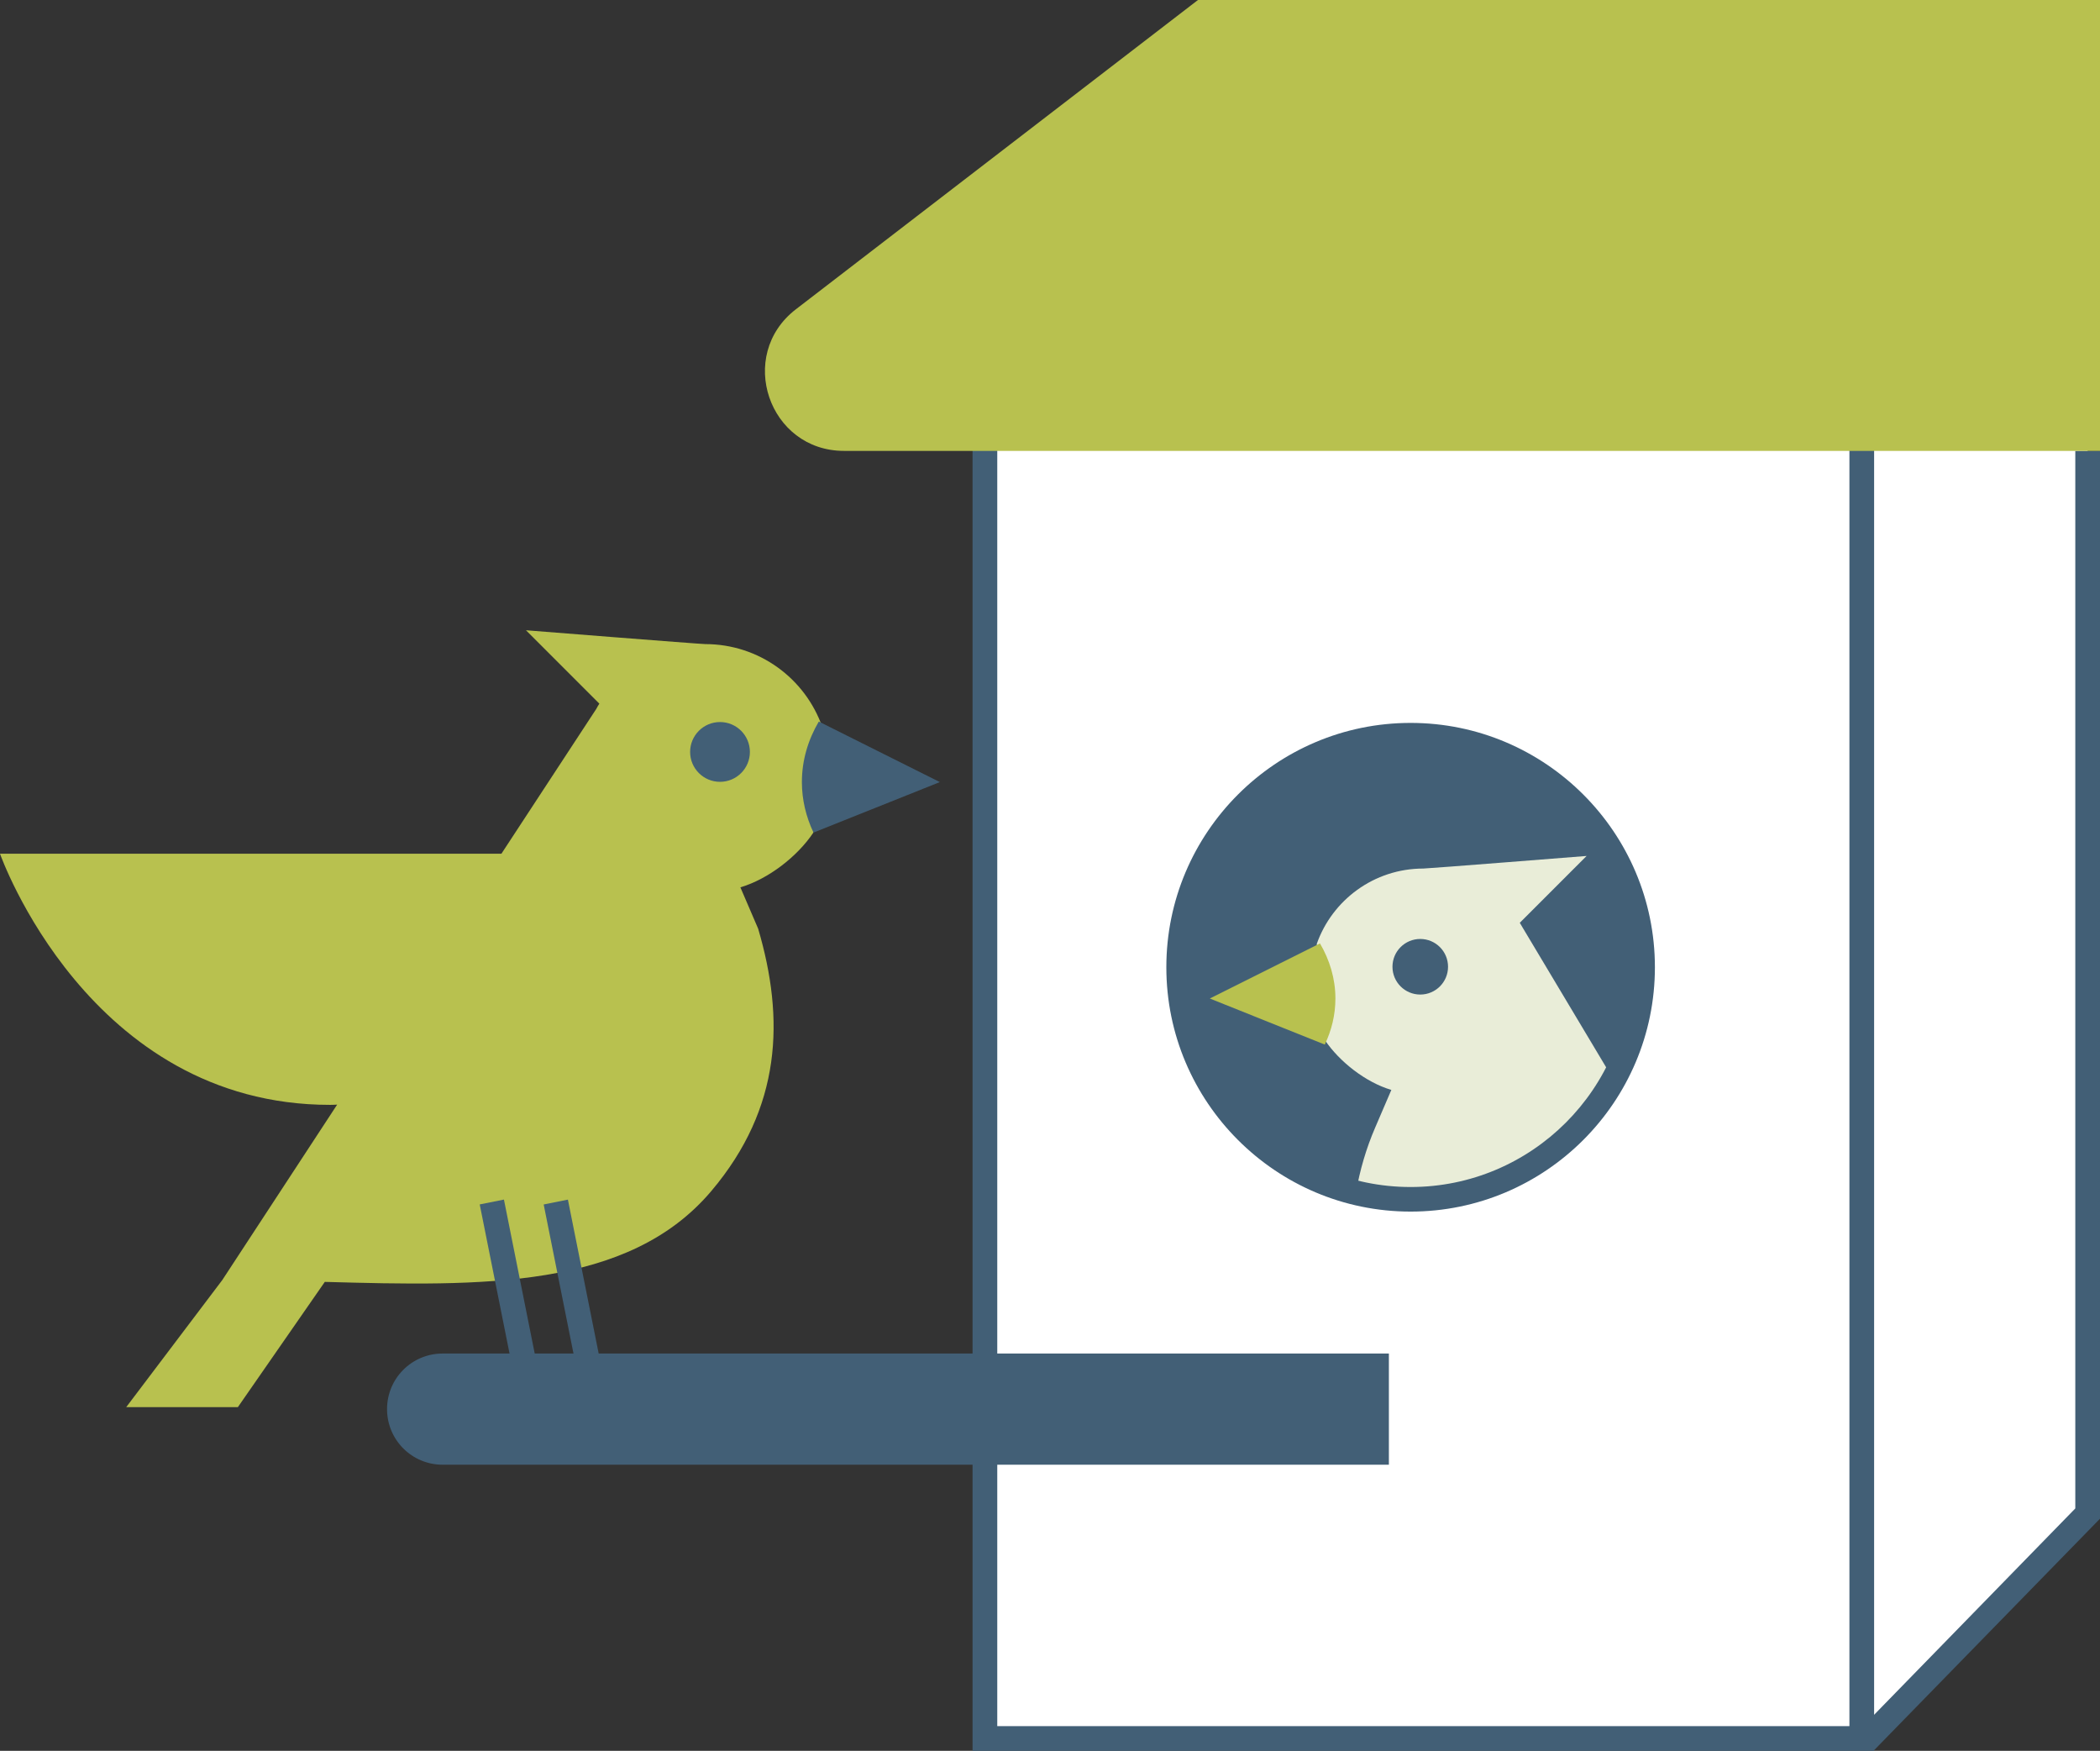
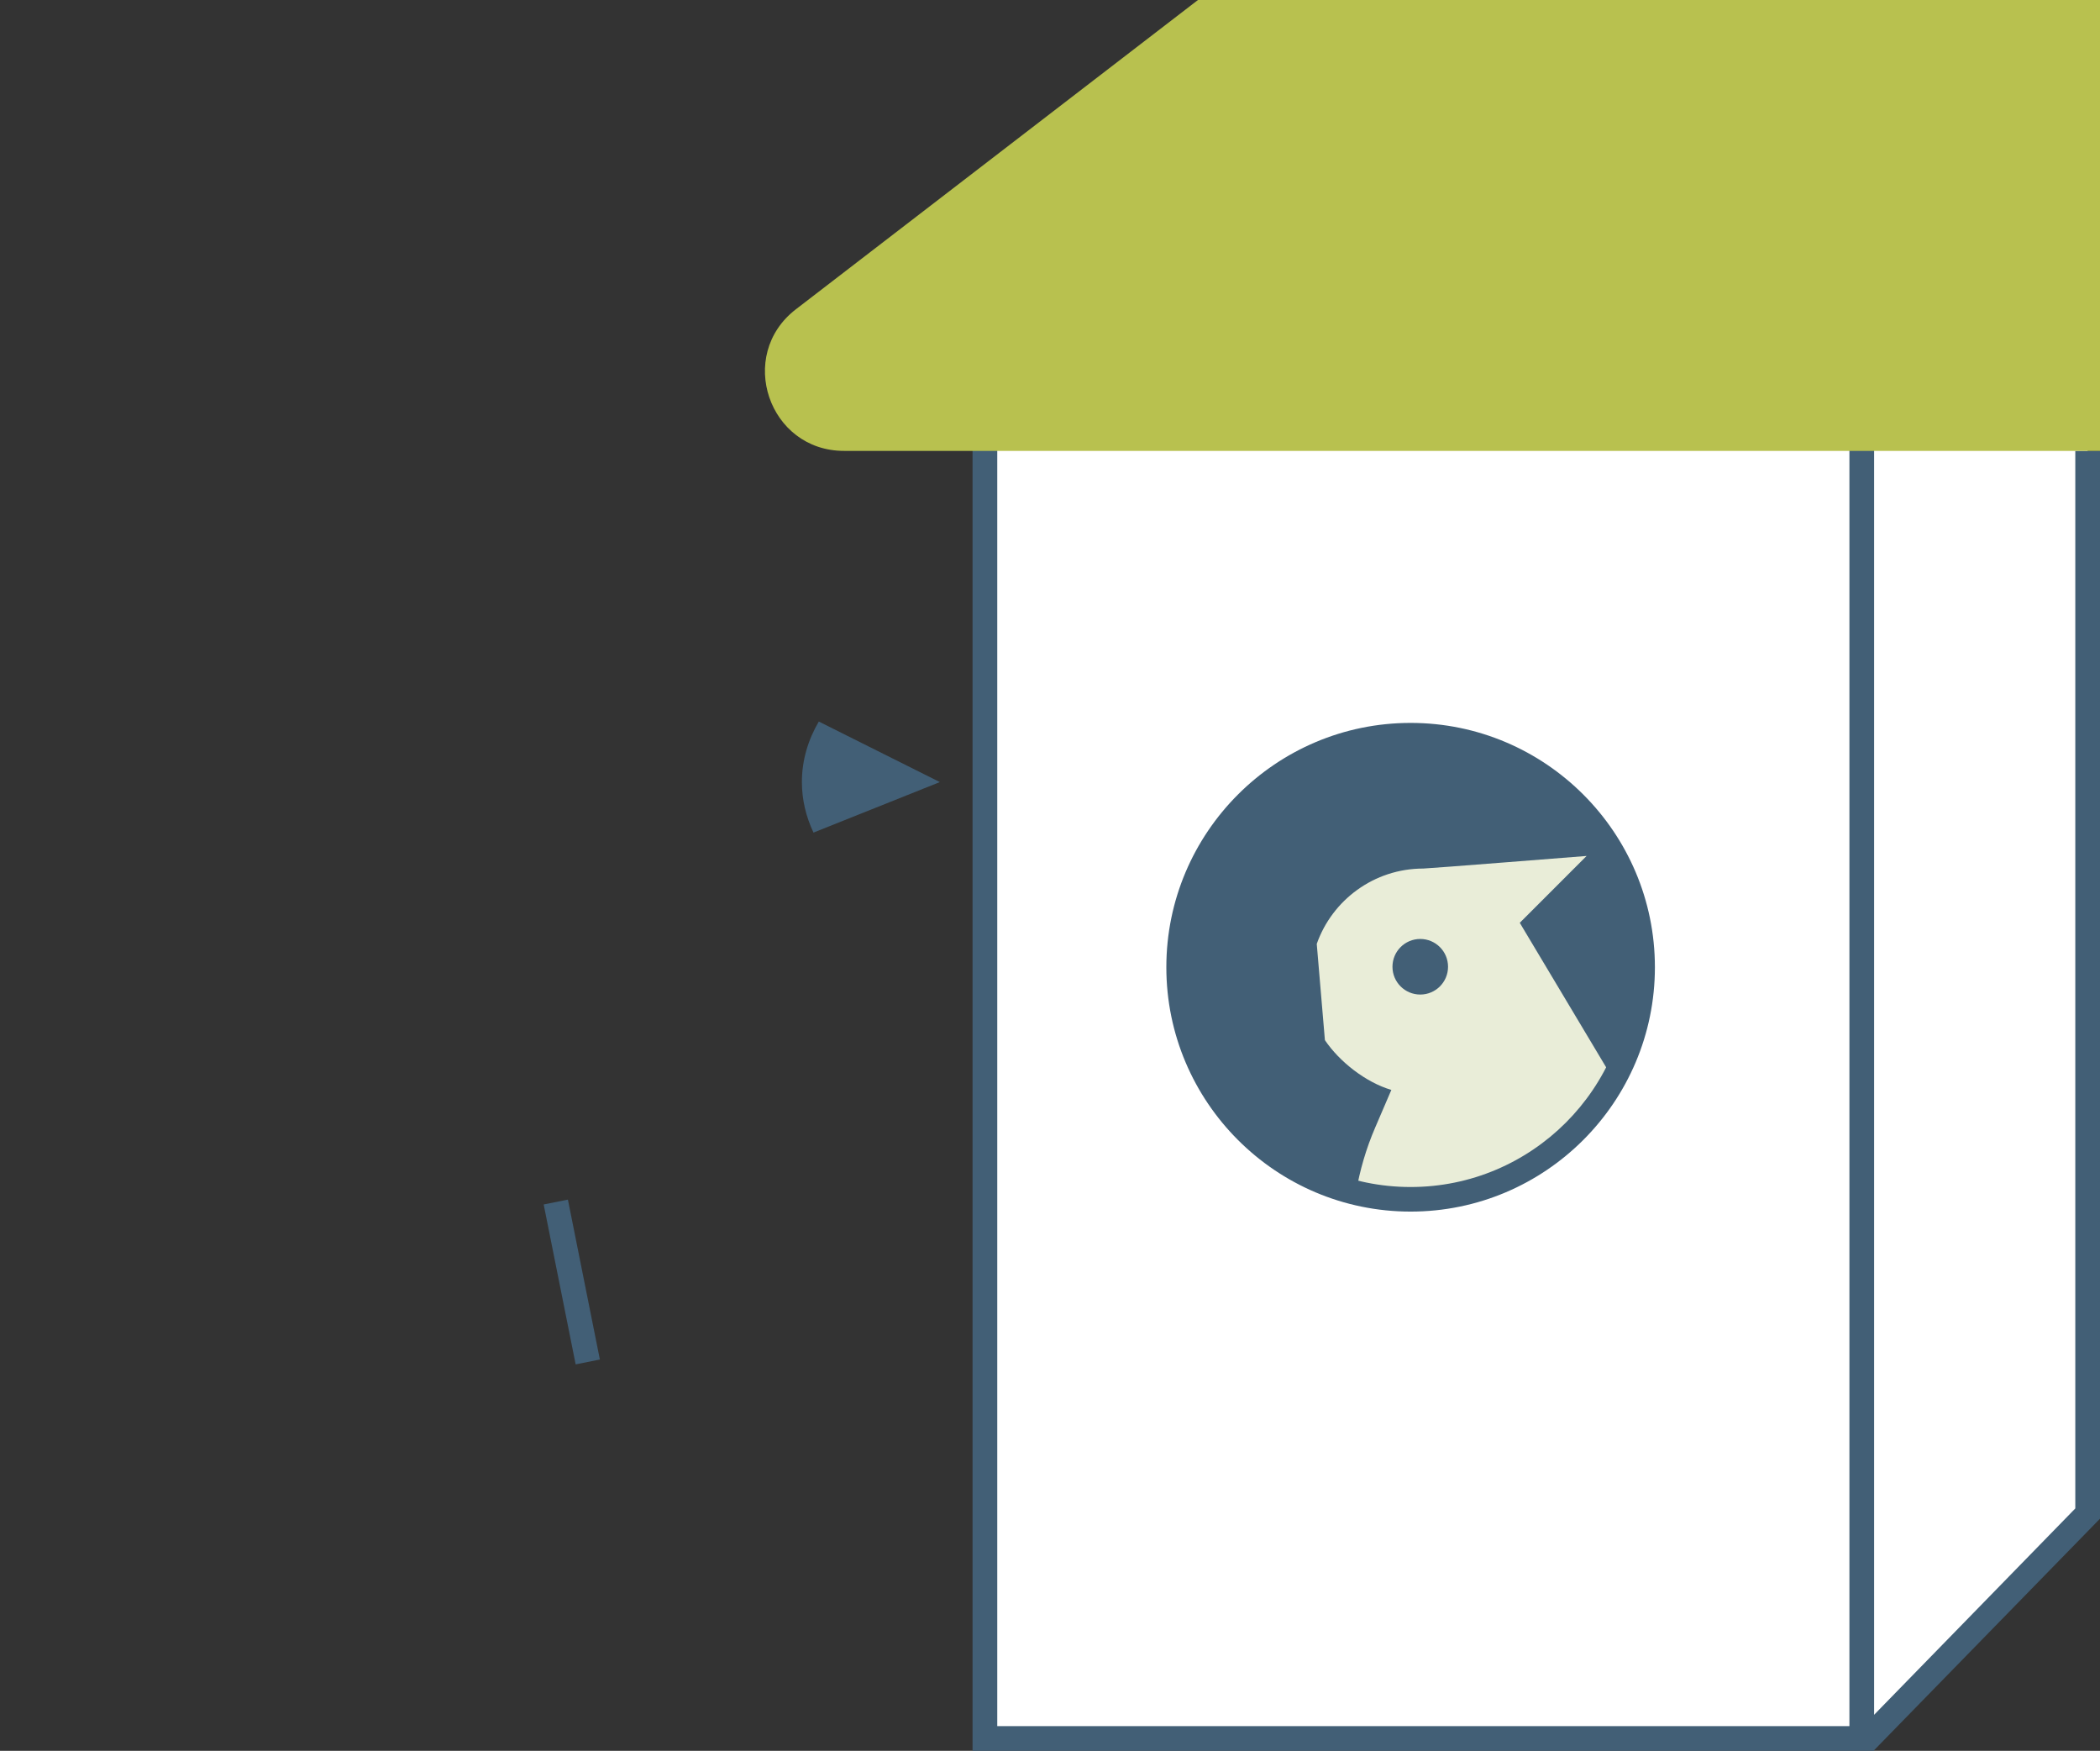
<svg xmlns="http://www.w3.org/2000/svg" id="Warstwa_1" data-name="Warstwa 1" viewBox="0 0 170.04 141.73">
  <rect x="0" y="0" width="170.04" height="141.73" fill="#333333" stroke="none" />
  <defs>
    <style>
      .cls-1 {
        fill: #e9edd8;
      }

      .cls-2 {
        fill: #fff;
      }

      .cls-3 {
        fill: #b8c14f;
      }

      .cls-4 {
        fill: #425f76;
      }
    </style>
  </defs>
  <polygon class="cls-2" points="169.01 27.24 80.31 27.24 80.31 140.77 150.69 140.77 169.3 122.27 169.01 27.24" />
  <g>
-     <path class="cls-3" d="M57.11,52.14c-.41,0-14.52-1.12-14.52-1.12l5.94,5.94c-.09,.14-.17,.28-.25,.43l-7.68,11.72H0s7.15,20.33,26.73,20.33c.2,0,.38-.01,.57-.02l-9.3,14.2h0l-7.78,10.29h9.04l7.04-10.14c12.7,.35,24.58,.61,31.31-7.37,5.69-6.74,5.93-13.92,3.78-21.22l-1.44-3.35c2.27-.67,4.62-2.5,5.91-4.43l.72-8.56c-1.38-3.91-5.1-6.7-9.48-6.7h.01Z" />
-     <path class="cls-4" d="M112.46,109.57H35.84c-2.49,0-4.5,2.01-4.5,4.5s2.01,4.5,4.5,4.5H112.46v-9Z" />
    <polygon class="cls-4" points="151.72 141.71 150.3 140.3 168.04 122.11 168.04 36.5 170.04 36.5 170.04 122.94 151.72 141.71" />
    <path class="cls-4" d="M149.75,19.38v120.35H80.75V19.38h69m2-2H78.75v124.35h73V17.38h0Z" />
    <circle class="cls-4" cx="114.46" cy="78.3" r="18.78" />
-     <path class="cls-3" d="M170.04,36.5H68.34c-6.1,0-8.73-7.74-3.9-11.46L97,0h73.04V36.5h-0Z" />
+     <path class="cls-3" d="M170.04,36.5H68.34c-6.1,0-8.73-7.74-3.9-11.46L97,0h73.04h-0Z" />
    <path class="cls-1" d="M109.79,96.53c1.43,.35,2.91,.55,4.44,.55,7.07,0,13.21-3.91,16.42-9.68l-7.36-12.31c-.07-.13-.15-.26-.23-.39l5.41-5.41s-12.85,1.02-13.22,1.02c-3.99,0-7.38,2.55-8.63,6.1l.66,7.79c1.18,1.75,3.31,3.42,5.38,4.03l-1.31,3.05c-.73,1.69-1.24,3.45-1.55,5.23l-.01,.02Z" />
-     <path class="cls-3" d="M107.27,84.56c.55-1.15,.86-2.41,.86-3.73,0-1.6-.46-3.11-1.25-4.46l-8.92,4.46,9.31,3.73Z" />
    <circle class="cls-4" cx="115" cy="78.26" r="2.25" />
    <path class="cls-4" d="M114.22,98.08c-10.91,0-19.78-8.87-19.78-19.78s8.87-19.78,19.78-19.78,19.78,8.87,19.78,19.78-8.87,19.78-19.78,19.78Zm0-37.55c-9.8,0-17.78,7.97-17.78,17.78s7.97,17.78,17.78,17.78,17.78-7.97,17.78-17.78-7.97-17.78-17.78-17.78Z" />
    <path class="cls-4" d="M65.87,67.4c-.6-1.27-.94-2.65-.94-4.09,0-1.76,.5-3.42,1.37-4.9l9.8,4.9-10.23,4.09Z" />
-     <rect class="cls-4" x="40.119" y="97.175" width="2" height="13.2" transform="translate(-19.554 10.079) rotate(-11.31)" />
    <rect class="cls-4" x="45.298" y="97.179" width="2" height="13.2" transform="translate(-19.454 11.095) rotate(-11.31)" />
-     <circle class="cls-4" cx="58.3" cy="60.87" r="2.42" />
  </g>
</svg>